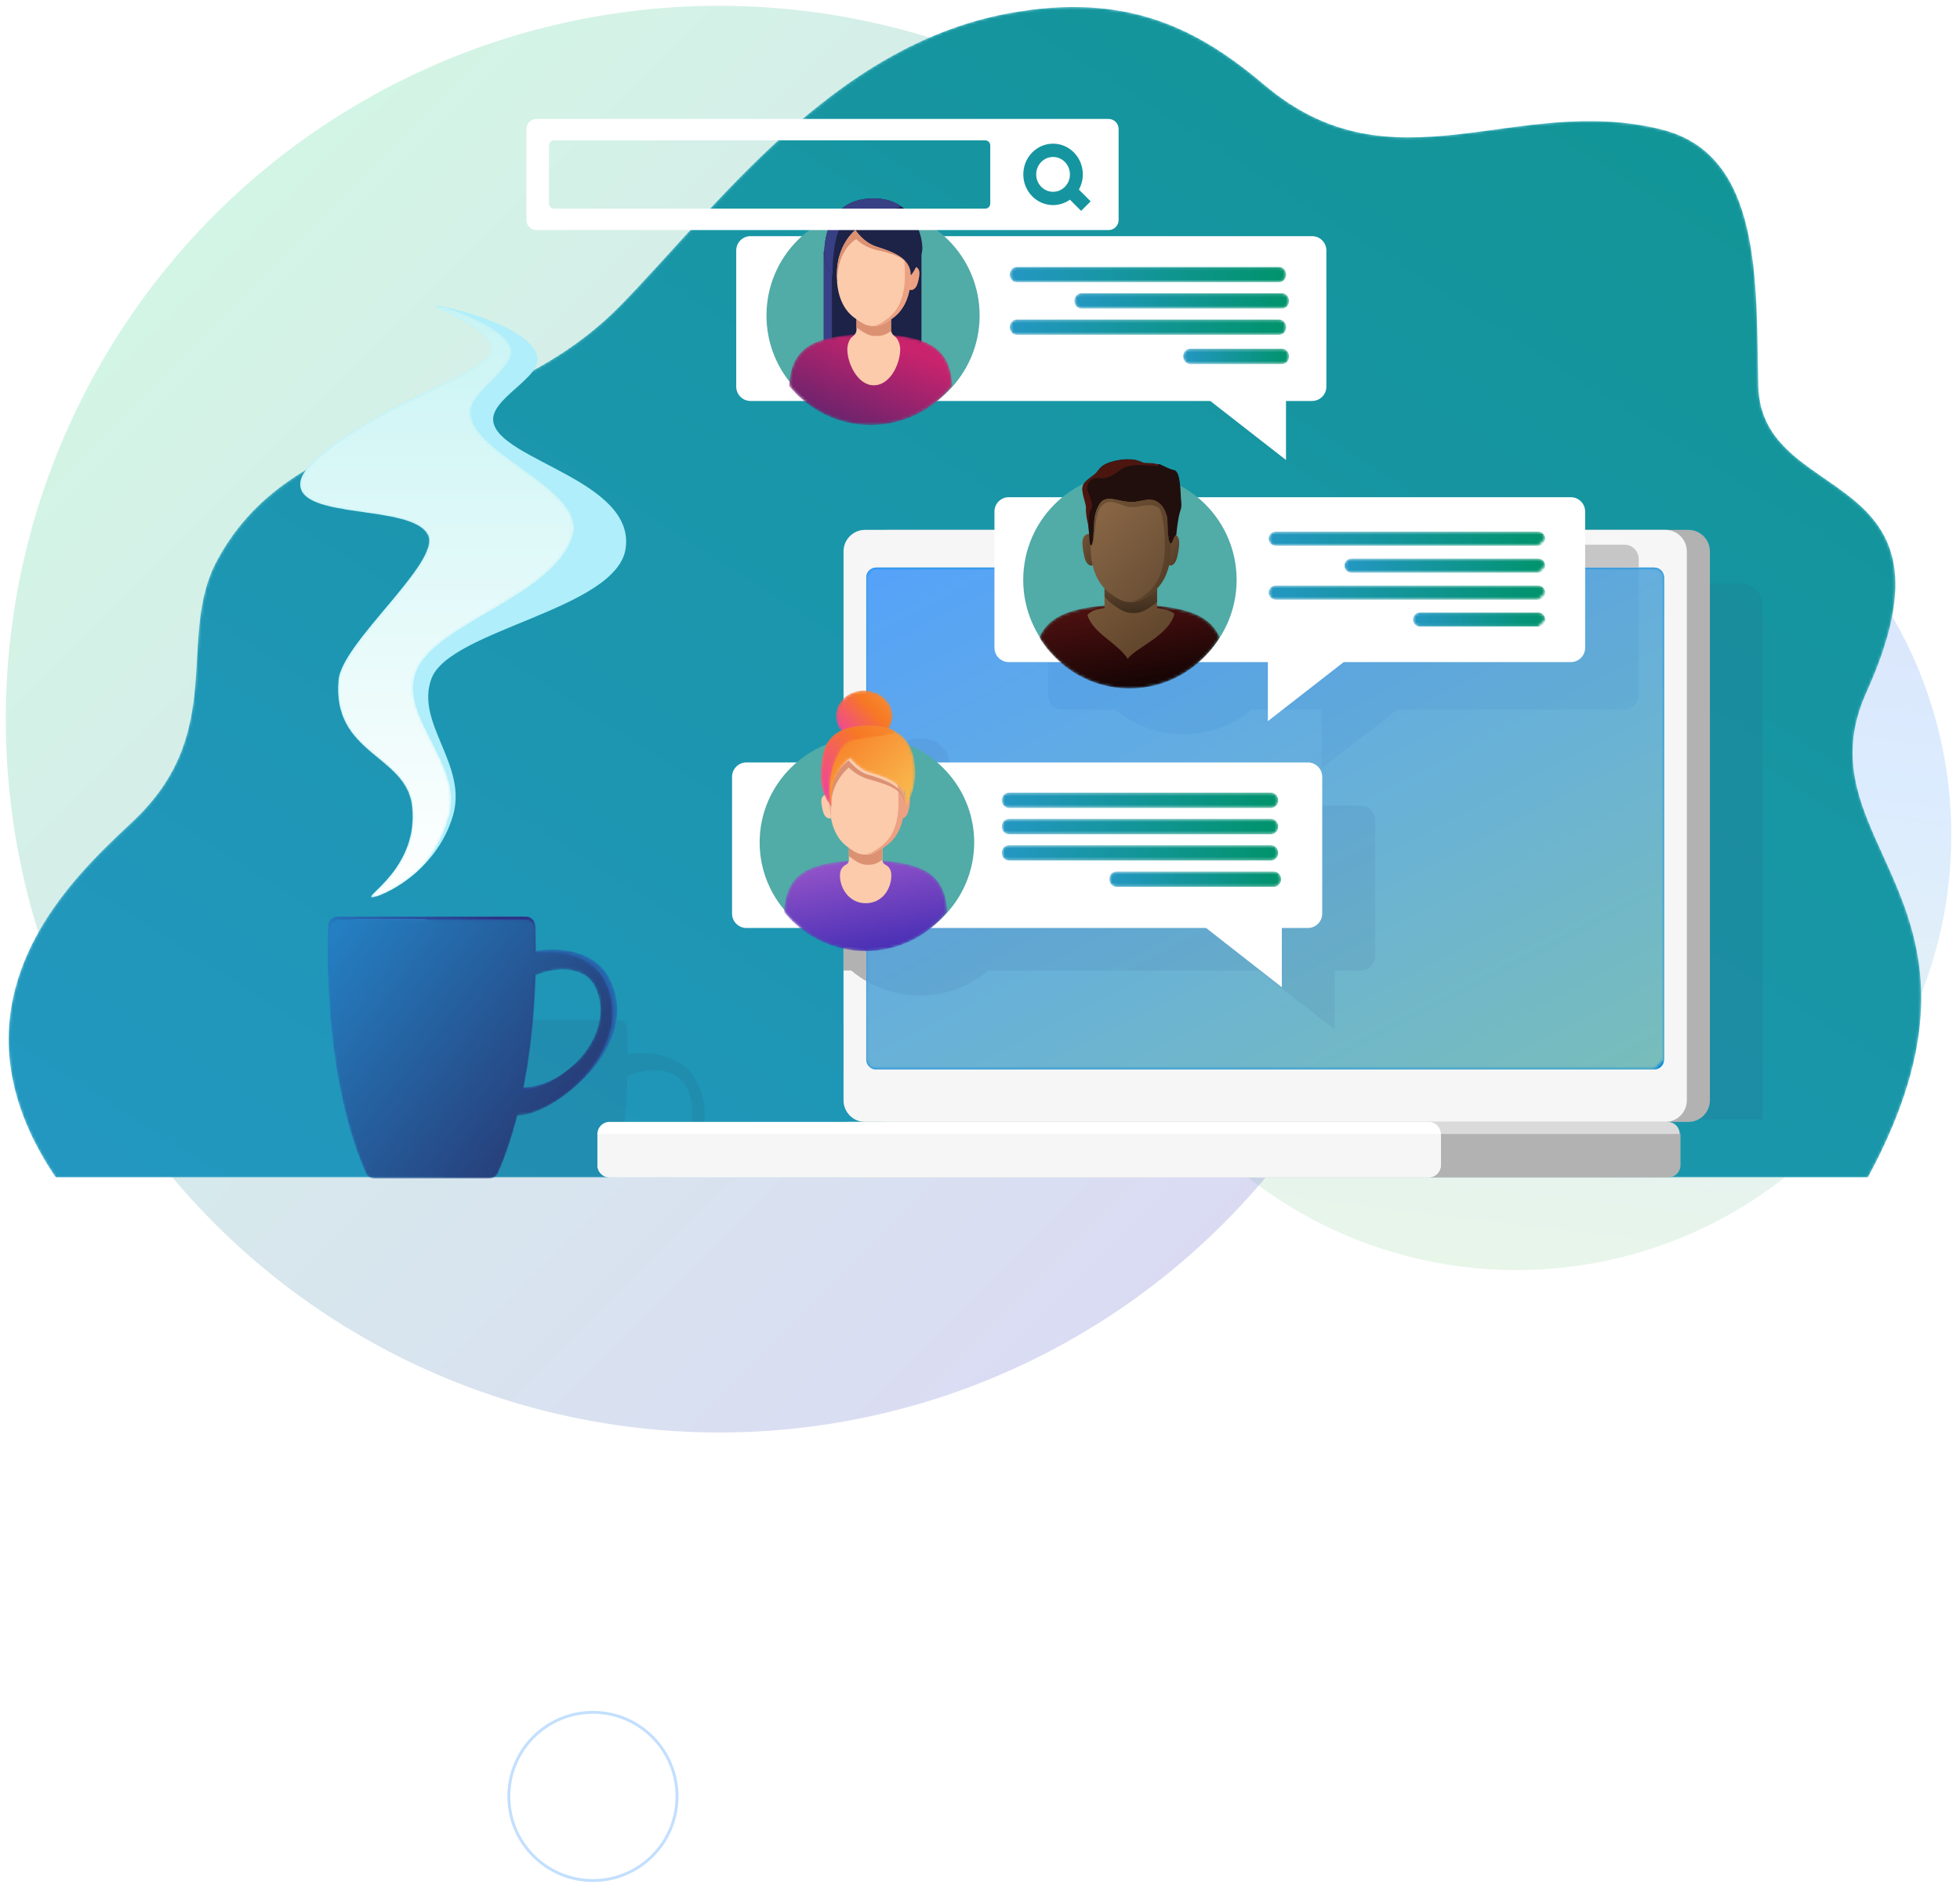
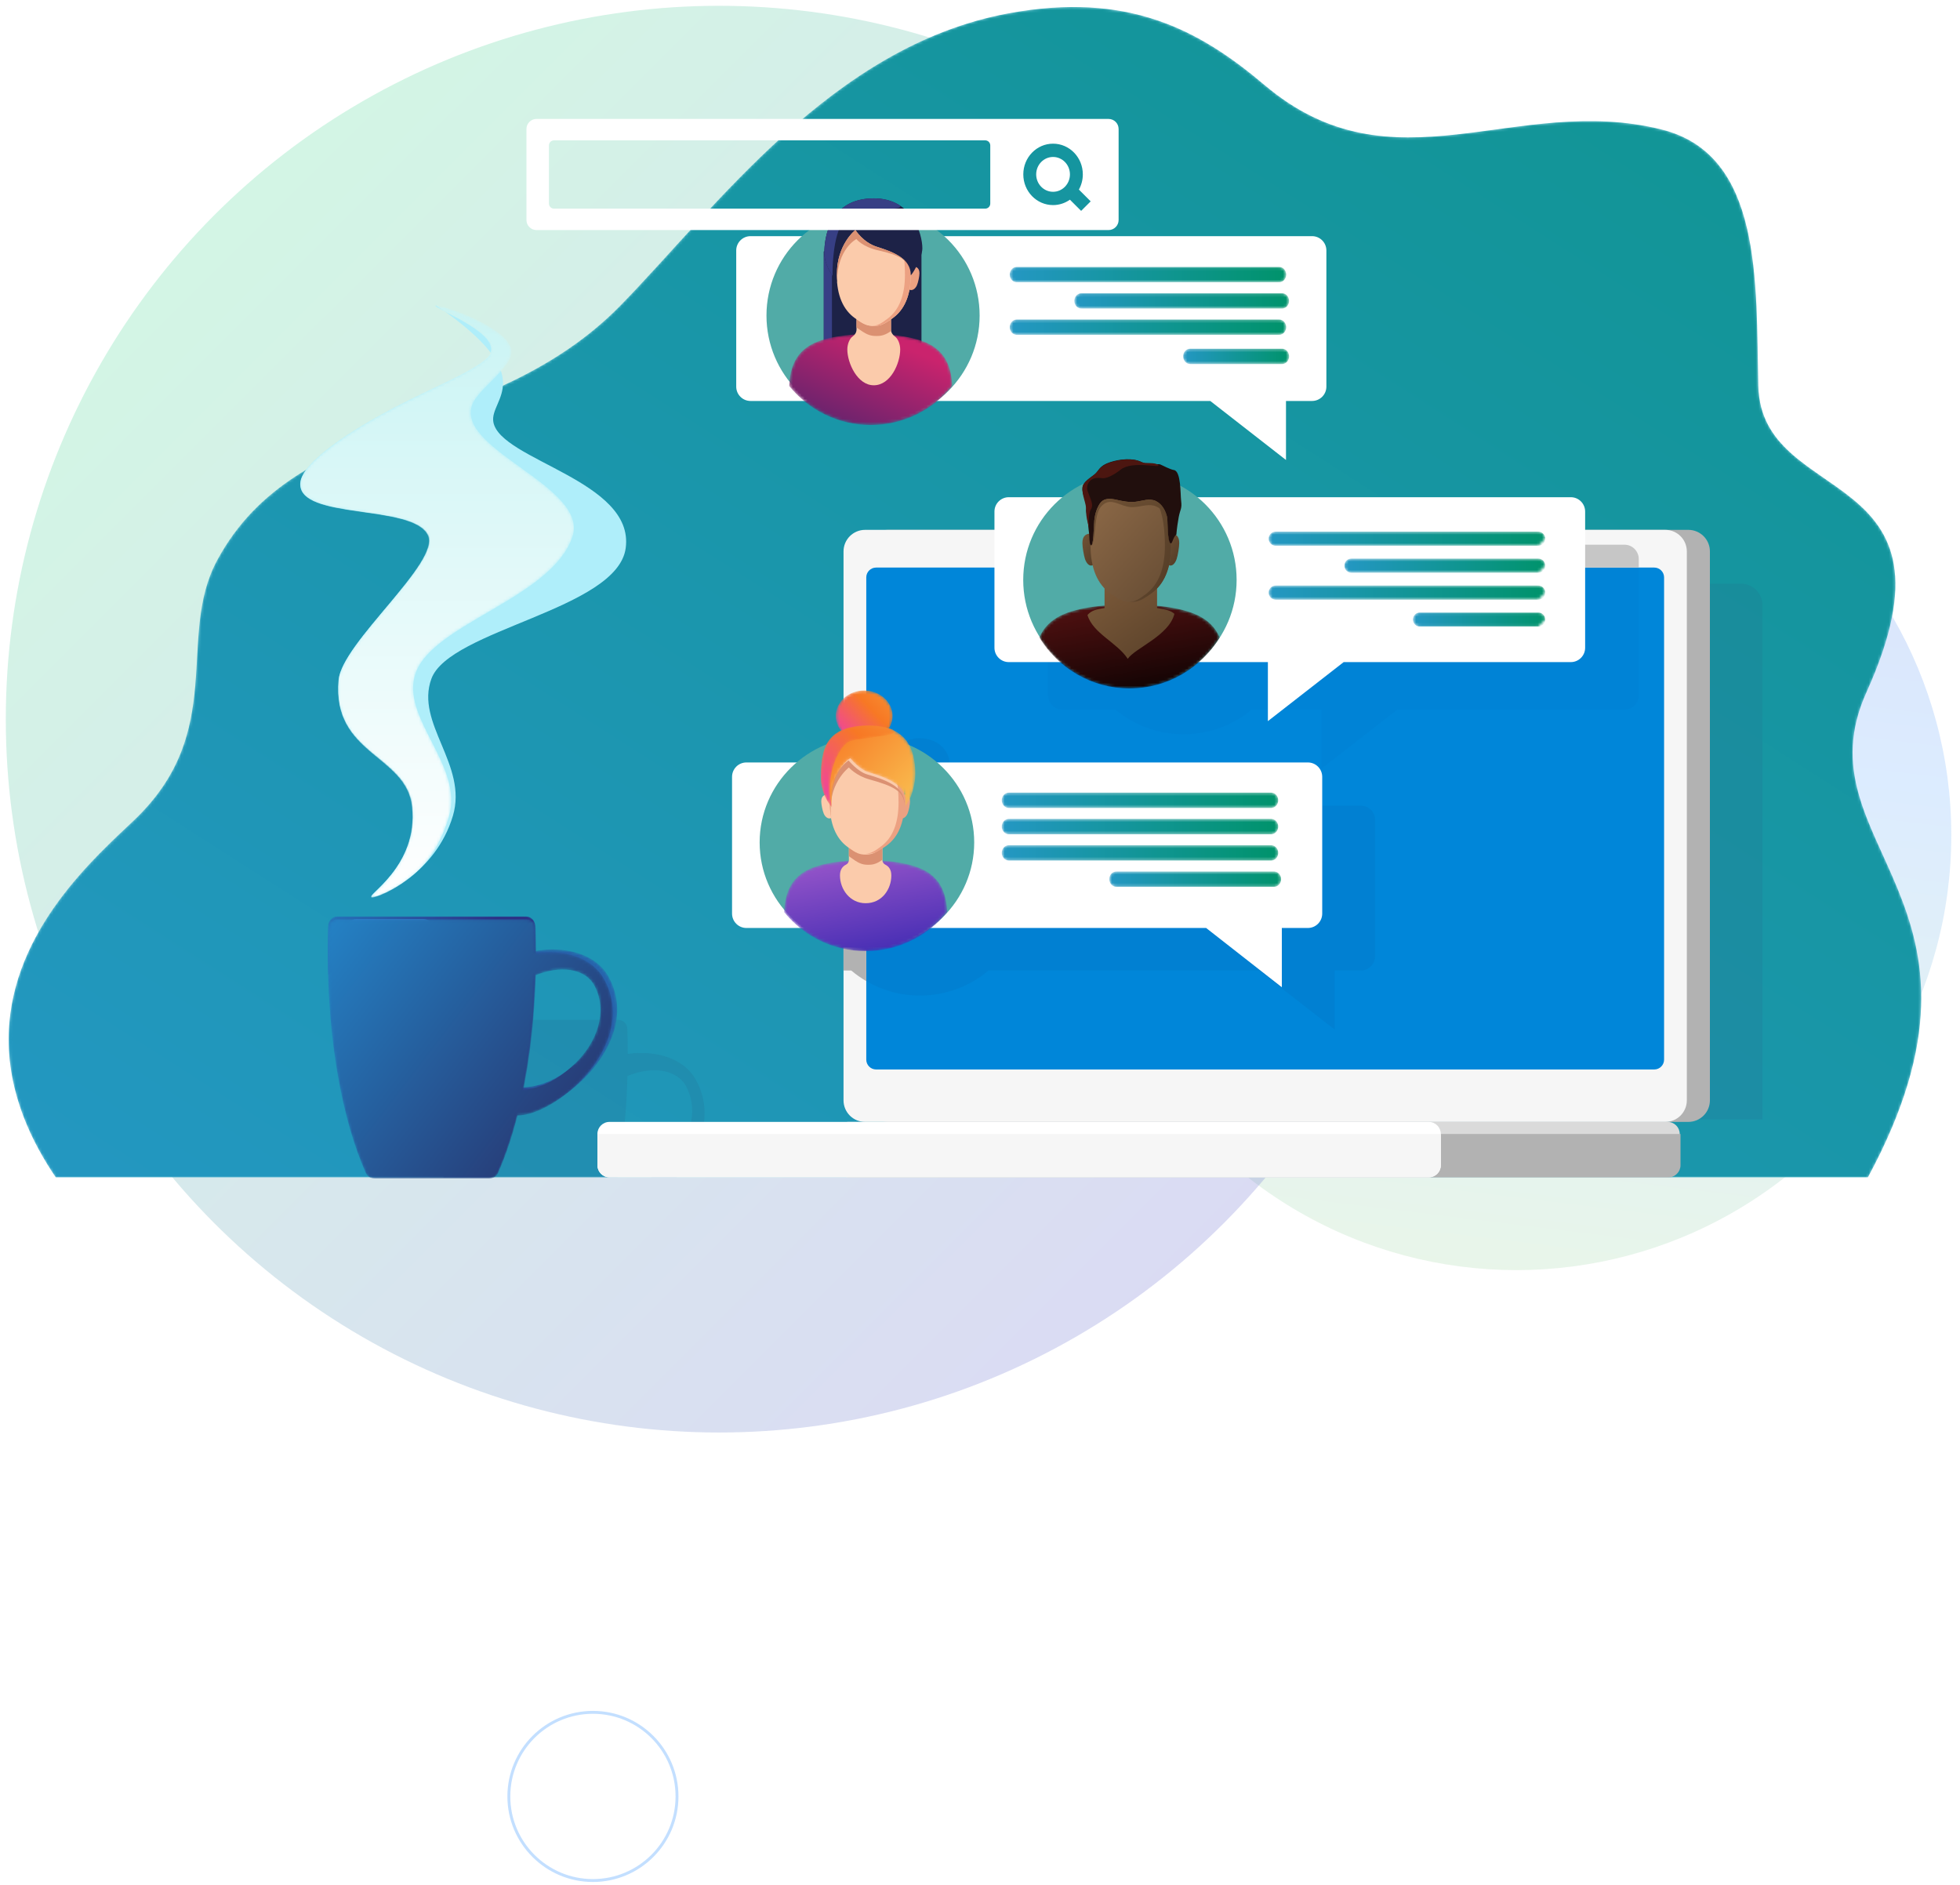
<svg xmlns="http://www.w3.org/2000/svg" xmlns:xlink="http://www.w3.org/1999/xlink" width="676px" height="650px" viewBox="0 0 676 650" version="1.1">
  <title>section3_img_1440_edited</title>
  <desc>Created with Sketch.</desc>
  <defs>
    <linearGradient x1="76.673%" y1="-49.531%" x2="53.52%" y2="139.657%" id="linearGradient-1">
      <stop stop-color="#3023AE" offset="0%" />
      <stop stop-color="#53A0FD" offset="47.525%" />
      <stop stop-color="#B4EC51" offset="100%" />
    </linearGradient>
    <linearGradient x1="128.297%" y1="150.055%" x2="-21.671%" y2="0.039%" id="linearGradient-2">
      <stop stop-color="#8E32FF" offset="0%" />
      <stop stop-color="#52FF8B" offset="100%" />
    </linearGradient>
    <path d="M16.239,404 C8.709,392.924 0.059,376.413 -2.38384119e-08,356.63 L1.04748417e-11,356.221 C0.002,355.589 0.013,354.953 0.032,354.314 C1.149,318.377 30.471,293.08 43.417,280.703 C75.601,249.933 57.558,217.857 71.917,191.205 C99.642,139.744 166.101,149.254 211.002,103.365 C244.018,69.622 283.992,13.848 344.83,2.609 C385.922,-4.982 410.506,8.171 433.131,27.335 C477.525,64.937 519.635,30.076 570.084,42.665 C604.877,51.347 602.622,95.023 603.436,131.056 C604.395,173.491 676.598,157.388 640.722,236.755 C623.202,275.512 659.556,296.018 659.627,342.041 L659.627,342.312 C659.601,358.89 654.866,378.775 641.234,404 L16.239,404 Z" id="path-3" />
    <linearGradient x1="4.64486475e-05%" y1="50%" x2="100%" y2="50%" id="linearGradient-5">
      <stop stop-color="#60C6D8" offset="0%" />
      <stop stop-color="#60C6D8" offset="100%" />
    </linearGradient>
    <path d="M16.239,404 C8.709,392.924 0.059,376.413 -2.38384119e-08,356.63 L1.04748417e-11,356.221 C0.002,355.589 0.013,354.953 0.032,354.314 C1.149,318.377 30.471,293.08 43.417,280.703 C75.601,249.933 57.558,217.857 71.917,191.205 C99.642,139.744 166.101,149.254 211.002,103.365 C244.018,69.622 283.992,13.848 344.83,2.609 C385.922,-4.982 410.506,8.171 433.131,27.335 C477.525,64.937 519.635,30.076 570.084,42.665 C604.877,51.347 602.622,95.023 603.436,131.056 C604.395,173.491 676.598,157.388 640.722,236.755 C623.202,275.512 659.556,296.018 659.627,342.041 L659.627,342.312 C659.601,358.89 654.866,378.775 641.234,404 L16.239,404 Z" id="path-6" />
    <linearGradient x1="6.133%" y1="114.047%" x2="189.267%" y2="-58.996%" id="linearGradient-8">
      <stop stop-color="#2497C3" offset="0%" />
      <stop stop-color="#00936B" offset="100%" />
    </linearGradient>
    <filter x="-30.5%" y="-55.3%" width="161.0%" height="210.5%" filterUnits="objectBoundingBox" id="filter-9">
      <feGaussianBlur stdDeviation="10" in="SourceGraphic" />
    </filter>
    <filter x="-10.0%" y="-16.2%" width="120.1%" height="132.5%" filterUnits="objectBoundingBox" id="filter-10">
      <feGaussianBlur stdDeviation="10" in="SourceGraphic" />
    </filter>
    <filter x="-14.7%" y="-230.8%" width="129.5%" height="561.5%" filterUnits="objectBoundingBox" id="filter-11">
      <feGaussianBlur stdDeviation="10" in="SourceGraphic" />
    </filter>
    <path d="M271.831,173.696 L3.456,173.696 C1.581,173.696 0.061,172.175 0.061,170.297 L0.061,4.011 C0.061,2.133 1.581,0.612 3.456,0.612 L271.831,0.612 C273.707,0.612 275.226,2.133 275.226,4.011 L275.226,170.297" id="path-12" />
    <linearGradient x1="-4.668%" y1="-6.652%" x2="239.94%" y2="290.762%" id="linearGradient-14">
      <stop stop-color="#53A0FD" offset="0%" />
      <stop stop-color="#B4EC51" offset="100%" />
    </linearGradient>
    <filter x="-14.7%" y="-43.3%" width="129.5%" height="186.5%" filterUnits="objectBoundingBox" id="filter-15">
      <feGaussianBlur stdDeviation="10" in="SourceGraphic" />
    </filter>
    <filter x="-17.1%" y="-29.9%" width="134.2%" height="159.7%" filterUnits="objectBoundingBox" id="filter-16">
      <feGaussianBlur stdDeviation="10" in="SourceGraphic" />
    </filter>
    <path d="M17.839,1.423 C13.45,2.123 9.489,3.245 6.654,4.922 C3.555,6.753 1.633,9.126 0.472,11.881 C6.984,22.415 18.478,29.411 31.572,29.411 C44.666,29.411 56.164,22.415 62.673,11.881 C61.512,9.126 59.59,6.753 56.491,4.922 C50.819,1.569 40.642,0.44 31.572,0.44 C27.038,0.44 22.226,0.724 17.839,1.423" id="path-17" />
    <linearGradient x1="73.679%" y1="129.964%" x2="-32.341%" y2="-154.318%" id="linearGradient-19">
      <stop stop-color="#000000" offset="0%" />
      <stop stop-color="#AF2424" offset="100%" />
    </linearGradient>
    <linearGradient x1="-41.557%" y1="-34.478%" x2="289.937%" y2="384.089%" id="linearGradient-20">
      <stop stop-color="#8B6541" offset="0%" />
      <stop stop-color="#000000" offset="100%" />
    </linearGradient>
    <linearGradient x1="-63.137%" y1="-84.463%" x2="289.937%" y2="384.089%" id="linearGradient-21">
      <stop stop-color="#8B6541" offset="0%" />
      <stop stop-color="#000000" offset="100%" />
    </linearGradient>
    <linearGradient x1="-9.792%" y1="-146.826%" x2="62.928%" y2="306.398%" id="linearGradient-22">
      <stop stop-color="#8B6541" offset="0%" />
      <stop stop-color="#000000" offset="100%" />
    </linearGradient>
    <linearGradient x1="-63.137%" y1="-84.463%" x2="289.937%" y2="384.089%" id="linearGradient-23">
      <stop stop-color="#AE8258" offset="0%" />
      <stop stop-color="#000000" offset="100%" />
    </linearGradient>
    <path d="M93.181,5.363 L2.633,5.363 C1.294,5.363 0.209,4.271 0.209,2.925 C0.209,1.578 1.294,0.487 2.633,0.487 L93.181,0.487 C94.52,0.487 95.604,1.578 95.604,2.925" id="path-24" />
    <linearGradient x1="2.62909835e-05%" y1="49.998%" x2="100%" y2="49.998%" id="linearGradient-26">
      <stop stop-color="#2497C3" offset="0%" />
      <stop stop-color="#00936B" offset="100%" />
    </linearGradient>
    <path d="M66.877,5.424 L2.444,5.424 C1.107,5.424 0.021,4.332 0.021,2.986 C0.021,1.639 1.107,0.548 2.444,0.548 L66.877,0.548 C68.216,0.548 69.3,1.639 69.3,2.986" id="path-27" />
    <linearGradient x1="0.001%" y1="50.002%" x2="100%" y2="50.002%" id="linearGradient-29">
      <stop stop-color="#2497C3" offset="0%" />
      <stop stop-color="#00936B" offset="100%" />
    </linearGradient>
    <path d="M93.181,5.486 L2.633,5.486 C1.294,5.486 0.209,4.394 0.209,3.047 C0.209,1.702 1.294,0.61 2.633,0.61 L93.181,0.61 C94.52,0.61 95.604,1.702 95.604,3.047" id="path-30" />
    <linearGradient x1="2.62909835e-05%" y1="50%" x2="100%" y2="50%" id="linearGradient-32">
      <stop stop-color="#2497C3" offset="0%" />
      <stop stop-color="#00936B" offset="100%" />
    </linearGradient>
    <path d="M43.632,4.932 L2.84,4.932 C1.501,4.932 0.417,3.84 0.417,2.494 C0.417,1.147 1.501,0.056 2.84,0.056 L43.632,0.056 C44.971,0.056 46.055,1.147 46.055,2.494" id="path-33" />
    <linearGradient x1="-0%" y1="49.991%" x2="100%" y2="49.991%" id="linearGradient-35">
      <stop stop-color="#2497C3" offset="0%" />
      <stop stop-color="#00936B" offset="100%" />
    </linearGradient>
    <path d="M2.924,0.336 C1.586,0.336 0.502,1.519 0.502,2.977 C0.502,4.436 1.586,5.619 2.924,5.619 L93.435,5.619 C94.773,5.619 95.858,4.436 95.858,2.977 C95.858,1.519 94.773,0.336 93.435,0.336 L2.924,0.336 Z" id="path-36" />
    <linearGradient x1="-4.94398738e-05%" y1="49.998%" x2="100%" y2="49.998%" id="linearGradient-38">
      <stop stop-color="#2497C3" offset="0%" />
      <stop stop-color="#00936B" offset="100%" />
    </linearGradient>
    <path d="M2.924,0.402 C1.586,0.402 0.502,1.585 0.502,3.043 C0.502,4.503 1.586,5.685 2.924,5.685 L93.435,5.685 C94.773,5.685 95.858,4.503 95.858,3.043 C95.858,1.585 94.773,0.402 93.435,0.402 L2.924,0.402 Z" id="path-39" />
    <linearGradient x1="-4.94398738e-05%" y1="50.009%" x2="100%" y2="50.009%" id="linearGradient-41">
      <stop stop-color="#2497C3" offset="0%" />
      <stop stop-color="#00936B" offset="100%" />
    </linearGradient>
    <path d="M2.924,0.469 C1.586,0.469 0.502,1.652 0.502,3.11 L0.502,3.111 C0.502,4.569 1.586,5.751 2.924,5.751 L93.435,5.751 C94.773,5.751 95.858,4.569 95.858,3.111 L95.858,3.11 C95.858,1.652 94.773,0.469 93.435,0.469 L2.924,0.469 Z" id="path-42" />
    <linearGradient x1="-4.94398738e-05%" y1="50%" x2="100%" y2="50%" id="linearGradient-44">
      <stop stop-color="#2497C3" offset="0%" />
      <stop stop-color="#00936B" offset="100%" />
    </linearGradient>
    <path d="M3.012,0.536 C1.672,0.536 0.586,1.718 0.586,3.177 C0.586,4.635 1.672,5.818 3.012,5.818 L57.432,5.818 C58.772,5.818 59.858,4.635 59.858,3.177 C59.858,1.718 58.772,0.536 57.432,0.536 L3.012,0.536 Z" id="path-45" />
    <linearGradient x1="-3.0781626e-05%" y1="49.998%" x2="100%" y2="49.998%" id="linearGradient-47">
      <stop stop-color="#2497C3" offset="0%" />
      <stop stop-color="#00936B" offset="100%" />
    </linearGradient>
    <path d="M16.736,1.513 C12.956,2.175 9.542,3.236 7.103,4.823 C2.223,7.995 0.735,12.89 0.44,18.53 C7.122,26.75 17.238,31.988 28.561,31.988 C39.883,31.988 49.999,26.746 56.685,18.527 C56.389,12.886 54.897,7.995 50.022,4.823 C45.136,1.649 36.371,0.58 28.561,0.58 C24.658,0.58 20.514,0.847 16.736,1.513" id="path-48" />
    <linearGradient x1="50%" y1="136.517%" x2="-13.995%" y2="-58.625%" id="linearGradient-50">
      <stop stop-color="#3023AE" offset="0%" />
      <stop stop-color="#C86DD7" offset="100%" />
    </linearGradient>
    <path d="M0.259,8.908 C0.259,13.761 4.647,17.696 10.059,17.696 C15.471,17.696 19.858,13.761 19.858,8.908 C19.858,4.054 15.471,0.119 10.059,0.119 C4.647,0.119 0.259,4.054 0.259,8.908" id="path-51" />
    <linearGradient x1="241.199%" y1="-70.285%" x2="-16.703%" y2="145.841%" id="linearGradient-53">
      <stop stop-color="#FAD961" offset="0%" />
      <stop stop-color="#F77824" offset="61.094%" />
      <stop stop-color="#EA1CF7" offset="100%" />
    </linearGradient>
    <path d="M0.284,8.906 C0.284,13.632 4.8,17.482 10.465,17.687 C6.866,16.277 4.378,13.253 4.378,9.749 C4.378,4.892 7.901,-0.322 15.518,0.969 C14.13,0.424 12.58,0.119 10.943,0.119 C5.056,0.119 0.284,4.052 0.284,8.906" id="path-54" />
    <path d="M0.139,18.352 C0.139,22.161 1.668,25.677 3.954,28.517 C3.894,27.738 3.861,26.932 3.861,26.096 C3.861,15.385 10.26,11.457 10.26,11.457 C10.26,11.457 13.336,15.321 16.561,16.291 C22.259,18.003 29.261,20.34 29.261,26.096 C29.261,26.841 29.231,27.558 29.183,28.258 C31.475,25.344 32.69,20.343 32.69,16.851 C32.69,8.398 29.77,0.186 16.561,0.186 C1.241,0.186 0.139,8.924 0.139,18.352" id="path-56" />
    <linearGradient x1="144.236%" y1="116.902%" x2="-79.919%" y2="-70.285%" id="linearGradient-58">
      <stop stop-color="#FAD961" offset="0%" />
      <stop stop-color="#F77824" offset="61.094%" />
      <stop stop-color="#EA1CF7" offset="100%" />
    </linearGradient>
    <path d="M0.141,18.352 C0.141,22.161 1.69,25.677 4.006,28.517 C1.229,17.423 6.487,6.816 10.31,5.536 C13.849,4.352 31.256,3.6 23.819,1.172 C21.875,0.538 19.549,0.186 16.776,0.186 C1.257,0.186 0.141,8.924 0.141,18.352" id="path-59" />
    <path d="M47.055,0.377 C44.663,0.647 70.854,10.063 65.696,17.446 C62.414,22.147 46.142,28.567 32.422,35.817 C19.749,42.507 0.962,54.125 0.555,61.693 C-0.134,74.521 39.419,68.672 44.565,79.622 C48.919,88.89 14.889,116.65 13.738,129.576 C11.443,155.367 37.215,155.245 39.102,173.246 C41.295,194.09 22.398,204.401 25.218,204.548 C26.46,204.61 33.165,202.204 39.863,196.441 C40.083,196.257 40.302,196.066 40.516,195.87 C45.417,191.426 49.315,185.111 51.848,176.554 C57.062,158.921 34.755,142.398 40.406,126.95 C46.623,109.966 87.139,101.256 94.391,80.216 C100.366,62.877 54.747,50.406 59.753,34.895 C61.732,28.77 74.971,21.319 73.241,15.102 C71.274,8.043 52.421,1.04 47.719,0.414 C47.555,0.396 47.415,0.383 47.293,0.377 C47.244,0.374 47.2,0.373 47.161,0.373 C47.121,0.373 47.086,0.374 47.055,0.377" id="path-61" />
    <linearGradient x1="50%" y1="-3.82974915e-05%" x2="50%" y2="100%" id="linearGradient-63">
      <stop stop-color="#CAF4F4" offset="0%" />
      <stop stop-color="#FFFFFF" offset="100%" />
    </linearGradient>
    <path d="M13.445,6.912 C-5.229,20.345 -6.263,56.743 22.435,56.743 C36.048,56.743 65.538,32.081 52.722,9.519 C49.331,3.551 41.895,0.419 33.641,0.419 C26.866,0.419 19.54,2.529 13.445,6.912 M20.181,14.025 C28.944,5.343 44.837,3.171 49.53,12.135 C54.206,21.069 50.224,31.595 42.737,38.72 C37.089,44.093 30.642,47.531 24.303,47.914 C24.064,47.928 23.827,47.935 23.595,47.935 C10.536,47.938 8.686,25.415 20.181,14.025" id="path-64" />
    <linearGradient x1="138.569%" y1="3.707%" x2="-10.781%" y2="78.79%" id="linearGradient-66">
      <stop stop-color="#2480C3" offset="0%" />
      <stop stop-color="#2D2D83" offset="100%" />
    </linearGradient>
    <path d="M3.347,0.065 C1.647,0.065 0.264,1.431 0.207,3.148 C0.11,6.089 0.06,9.066 0.06,12.075 C0.06,42.707 5.153,70.066 13.139,88.119 C13.645,89.265 14.769,90 16.011,90 L55.755,90 C56.997,90 58.12,89.265 58.628,88.119 C66.613,70.066 71.707,42.707 71.707,12.075 C71.707,9.066 71.656,6.089 71.559,3.148 C71.503,1.431 70.119,0.065 68.419,0.065 L3.347,0.065 Z" id="path-67" />
    <linearGradient x1="0%" y1="50%" x2="128.904%" y2="50%" id="linearGradient-69">
      <stop stop-color="#2480C3" offset="0%" />
      <stop stop-color="#2D2D83" offset="100%" />
    </linearGradient>
    <path d="M3.347,0.065 C1.647,0.065 0.264,1.431 0.207,3.148 C0.11,6.089 0.06,9.066 0.06,12.075 C0.06,14.817 0.103,17.53 0.182,20.215 C9.016,12.593 19.07,9.273 28.256,12.059 C46.652,17.64 54.6,45.602 46.007,74.513 C44.352,80.082 42.203,85.276 39.682,90 L55.755,90 C56.997,90 58.121,89.265 58.628,88.119 C66.613,70.066 71.707,42.707 71.707,12.075 C71.707,9.066 71.656,6.089 71.559,3.149 C71.503,1.431 70.119,0.065 68.42,0.065 L3.347,0.065 Z" id="path-70" />
    <linearGradient x1="-17.6%" y1="50%" x2="82.4%" y2="50%" id="linearGradient-72">
      <stop stop-color="#2480C3" offset="0%" />
      <stop stop-color="#2D2D83" offset="100%" />
    </linearGradient>
    <path d="M16.051,89.466 C14.807,89.466 13.679,88.735 13.172,87.596 C5.166,69.651 0.06,42.454 0.06,12.004 C0.06,9.012 0.111,6.052 0.208,3.129 C0.264,1.422 1.651,0.064 3.356,0.064 L68.591,0.064 C70.296,0.064 71.683,1.422 71.739,3.129 C71.834,5.98 71.882,8.867 71.885,11.783 C81.743,10.379 91.304,13.463 95.261,20.547 C107.861,43.105 78.869,67.762 65.486,67.762 L65.485,67.762 C63.591,75.185 61.332,81.865 58.775,87.596 C58.267,88.735 57.14,89.466 55.896,89.466 M85.445,49.743 C92.806,42.619 96.72,32.094 92.122,23.163 C88.804,16.716 79.789,16.03 71.783,19.384 C71.392,33.629 69.885,47.024 67.494,58.918" id="path-73" />
    <linearGradient x1="-7.779%" y1="17.714%" x2="109.783%" y2="92.477%" id="linearGradient-75">
      <stop stop-color="#2480C3" offset="0%" />
      <stop stop-color="#28235B" offset="100%" />
    </linearGradient>
    <path d="M2.671,0.052 C1.334,0.052 0.249,1.235 0.249,2.693 C0.249,4.152 1.334,5.335 2.671,5.335 L93.183,5.335 C94.521,5.335 95.606,4.152 95.606,2.693 C95.606,1.235 94.521,0.052 93.183,0.052 L2.671,0.052 Z" id="path-76" />
    <linearGradient x1="0%" y1="49.997%" x2="100%" y2="49.997%" id="linearGradient-78">
      <stop stop-color="#2497C3" offset="0%" />
      <stop stop-color="#00936B" offset="100%" />
    </linearGradient>
    <path d="M2.962,0.118 C1.617,0.118 0.526,1.301 0.526,2.759 C0.526,4.218 1.617,5.401 2.962,5.401 L72.168,5.401 C73.514,5.401 74.603,4.218 74.603,2.759 C74.603,1.301 73.514,0.118 72.168,0.118 L2.962,0.118 Z" id="path-79" />
    <linearGradient x1="0.001%" y1="50.007%" x2="100%" y2="50.007%" id="linearGradient-81">
      <stop stop-color="#2497C3" offset="0%" />
      <stop stop-color="#00936B" offset="100%" />
    </linearGradient>
    <path d="M2.671,0.185 C1.334,0.185 0.249,1.368 0.249,2.827 C0.249,4.285 1.334,5.467 2.671,5.467 L93.183,5.467 C94.521,5.467 95.606,4.285 95.606,2.827 C95.606,1.368 94.521,0.185 93.183,0.185 L2.671,0.185 Z" id="path-82" />
    <linearGradient x1="0%" y1="49.999%" x2="100%" y2="49.999%" id="linearGradient-84">
      <stop stop-color="#2497C3" offset="0%" />
      <stop stop-color="#00936B" offset="100%" />
    </linearGradient>
    <path d="M2.467,0.251 C1.14,0.251 0.064,1.434 0.064,2.893 C0.064,4.352 1.14,5.535 2.467,5.535 L34.206,5.535 C35.533,5.535 36.609,4.352 36.609,2.893 C36.609,1.434 35.533,0.251 34.206,0.251 L2.467,0.251 Z" id="path-85" />
    <linearGradient x1="-0%" y1="49.997%" x2="100%" y2="49.997%" id="linearGradient-87">
      <stop stop-color="#2497C3" offset="0%" />
      <stop stop-color="#00936B" offset="100%" />
    </linearGradient>
    <path d="M16.485,1.087 C12.703,1.75 9.29,2.81 6.851,4.398 C1.971,7.569 0.483,12.468 0.187,18.108 C6.873,26.327 16.989,31.566 28.308,31.566 C39.631,31.566 49.746,26.324 56.433,18.105 C56.138,12.465 54.648,7.569 49.769,4.398 C44.884,1.223 36.119,0.156 28.308,0.156 C24.406,0.156 20.262,0.422 16.485,1.087" id="path-88" />
    <linearGradient x1="71.858%" y1="15.389%" x2="-1.045%" y2="110.533%" id="linearGradient-90">
      <stop stop-color="#CA236D" offset="0%" />
      <stop stop-color="#4B236D" offset="100%" />
    </linearGradient>
    <filter x="-41.5%" y="-217.9%" width="182.9%" height="535.9%" filterUnits="objectBoundingBox" id="filter-91">
      <feOffset dx="20" dy="20" in="SourceAlpha" result="shadowOffsetOuter1" />
      <feGaussianBlur stdDeviation="12" in="shadowOffsetOuter1" result="shadowBlurOuter1" />
      <feColorMatrix values="0 0 0 0 0.111   0 0 0 0 0.279   0 0 0 0 0.479  0 0 0 0.399 0" type="matrix" in="shadowBlurOuter1" result="shadowMatrixOuter1" />
      <feMerge>
        <feMergeNode in="shadowMatrixOuter1" />
        <feMergeNode in="SourceGraphic" />
      </feMerge>
    </filter>
  </defs>
  <g id="Page-1" stroke="none" stroke-width="1" fill="none" fill-rule="evenodd">
    <g id="homepage_hover" transform="translate(-645, -2904)">
      <g id="section3" transform="translate(132, 2904)">
        <g id="section3_img" transform="translate(515, 2)">
          <circle id="Oval" fill="url(#linearGradient-1)" fill-rule="nonzero" opacity="0.205" cx="521" cy="286" r="150" />
          <circle id="Oval" fill="url(#linearGradient-2)" fill-rule="nonzero" opacity="0.269" cx="246" cy="246" r="246" />
          <path d="M202.5,588.5 C186.484,588.5 173.5,601.484 173.5,617.5 C173.5,633.516 186.484,646.5 202.5,646.5 C218.516,646.5 231.5,633.516 231.5,617.5 C231.5,601.484 218.516,588.5 202.5,588.5 Z" id="Rectangle-5-Copy-5" stroke="#95C6FF" opacity="0.569" fill-rule="nonzero" transform="translate(202.5, 617.5) scale(1, -1) translate(-202.5, -617.5) " />
          <g id="Group-198" transform="translate(1, 0)">
            <g id="Group-34">
              <g id="Group-3">
                <mask id="mask-4" fill="white">
                  <use xlink:href="#path-3" />
                </mask>
                <g id="Clip-2" />
                <path d="M641.234,404 C692.867,308.455 616.87,289.518 640.722,236.755 C676.598,157.388 604.395,173.491 603.436,131.056 C602.622,95.023 604.877,51.347 570.084,42.665 C519.635,30.076 477.525,64.937 433.131,27.335 C410.506,8.171 385.922,-4.982 344.83,2.609 C283.992,13.848 244.018,69.622 211.002,103.365 C166.101,149.254 99.642,139.744 71.917,191.205 C57.558,217.857 75.601,249.933 43.417,280.703 C30.471,293.08 1.149,318.377 0.032,354.314 C-0.613,375.124 8.417,392.494 16.239,404 L641.234,404 Z" id="Fill-1" fill="url(#linearGradient-5)" mask="url(#mask-4)" />
              </g>
              <g id="Group-6">
                <mask id="mask-7" fill="white">
                  <use xlink:href="#path-6" />
                </mask>
                <g id="Clip-5" />
                <path d="M641.234,404 C692.867,308.455 616.87,289.518 640.722,236.755 C676.598,157.388 604.395,173.491 603.436,131.056 C602.622,95.023 604.877,51.347 570.084,42.665 C519.635,30.076 477.525,64.937 433.131,27.335 C410.506,8.171 385.922,-4.982 344.83,2.609 C283.992,13.848 244.018,69.622 211.002,103.365 C166.101,149.254 99.642,139.744 71.917,191.205 C57.558,217.857 75.601,249.933 43.417,280.703 C30.471,293.08 1.149,318.377 0.032,354.314 C-0.613,375.124 8.417,392.494 16.239,404 L641.234,404 Z" id="Fill-4" fill="url(#linearGradient-8)" mask="url(#mask-7)" />
              </g>
              <path d="M209.979,404 C211.869,393.288 213.063,381.494 213.403,369.051 C221.416,365.697 230.44,366.383 233.762,372.832 C238.363,381.767 234.445,392.296 227.078,399.423 C225.275,401.167 223.387,402.702 221.448,404 L230.291,404 C238.533,394.834 243.615,382.227 236.902,370.215 C232.942,363.128 223.373,360.043 213.505,361.447 C213.503,358.529 213.455,355.641 213.36,352.789 C213.303,351.082 211.915,349.723 210.209,349.723 L144.916,349.723 C143.21,349.723 141.821,351.082 141.765,352.789 C141.668,355.714 141.617,358.674 141.617,361.668 C141.617,376.832 142.885,391.189 145.145,404 L209.979,404 Z" id="Fill-7" fill="#254870" opacity="0.35" style="mix-blend-mode: multiply;" filter="url(#filter-9)" />
              <path d="M604.877,384 L604.877,206.724 C604.877,202.617 601.552,199.288 597.444,199.288 L313.491,199.288 C309.389,199.288 306.064,202.617 306.064,206.724 L306.064,384 L604.877,384 Z" id="Fill-9" fill="#2A5383" opacity="0.373" style="mix-blend-mode: multiply;" filter="url(#filter-10)" />
              <path d="M579.315,384.888 L303.32,384.888 C299.216,384.888 295.889,381.556 295.889,377.448 L295.889,188.162 C295.889,184.052 299.216,180.722 303.32,180.722 L579.315,180.722 C583.419,180.722 586.745,184.052 586.745,188.162 L586.745,377.448 C586.745,381.556 583.419,384.888 579.315,384.888" id="Fill-11" fill="#B2B2B2" />
              <path d="M571.356,384.888 L295.36,384.888 C291.257,384.888 287.93,381.556 287.93,377.448 L287.93,188.162 C287.93,184.052 291.257,180.722 295.36,180.722 L571.356,180.722 C575.459,180.722 578.786,184.052 578.786,188.162 L578.786,377.448 C578.786,381.556 575.459,384.888 571.356,384.888" id="Fill-13" fill="#F6F6F6" />
              <path d="M572.173,403.999 L289.644,403.999 C287.345,403.999 285.481,402.133 285.481,399.83 L285.481,389.056 C285.481,386.754 287.345,384.888 289.644,384.888 L572.173,384.888 C574.473,384.888 576.337,386.754 576.337,389.056 L576.337,399.83 C576.337,402.133 574.473,403.999 572.173,403.999" id="Fill-15" fill="#DADADA" />
              <path d="M567.546,366.807 L299.17,366.807 C297.295,366.807 295.775,365.286 295.775,363.408 L295.775,197.121 C295.775,195.244 297.295,193.723 299.17,193.723 L567.546,193.723 C569.421,193.723 570.94,195.244 570.94,197.121 L570.94,363.408 C570.94,365.286 569.421,366.807 567.546,366.807" id="Fill-17" fill="#0086D9" />
              <path d="M562.2,193.723 L562.2,190.782 C562.2,188.05 559.988,185.835 557.259,185.835 L428.489,185.835 C426.131,183.902 423.526,182.261 420.733,180.956 C420.689,180.876 420.641,180.8 420.594,180.722 L388.953,180.722 C388.801,180.964 388.679,181.212 388.605,181.47 C386.209,182.685 383.961,184.147 381.902,185.835 L363.416,185.835 C360.687,185.835 358.475,188.05 358.475,190.782 L358.475,193.723 L562.2,193.723 Z" id="Fill-21" fill="#C6C6C6" filter="url(#filter-11)" />
              <path d="M295.776,272.619 C294.146,273.571 292.593,274.64 291.134,275.822 L287.93,275.822 L287.93,332.685 L290.602,332.685 C292.214,334.042 293.945,335.263 295.776,336.331 L295.776,272.619 Z" id="Fill-25" fill="#B2B2B2" />
              <g id="Group-29" transform="translate(295.714, 193.111)">
                <mask id="mask-13" fill="white">
                  <use xlink:href="#path-12" />
                </mask>
                <g id="Clip-28" />
-                 <path d="M271.831,173.696 L3.456,173.696 C1.581,173.696 0.061,172.175 0.061,170.297 L0.061,4.011 C0.061,2.133 1.581,0.612 3.456,0.612 L271.831,0.612 C273.707,0.612 275.226,2.133 275.226,4.011 L275.226,170.297 C275.226,172.175 273.707,173.696 271.831,173.696" id="Fill-27" fill="url(#linearGradient-14)" mask="url(#mask-13)" />
                <path d="M62.761,0.612 L62.761,44.639 C62.761,47.372 64.973,49.587 67.701,49.587 L85.966,49.587 C92.343,54.897 100.539,58.094 109.482,58.094 C118.423,58.094 126.619,54.897 132.995,49.587 L157.065,49.587 L157.065,69.946 L183.204,49.587 L261.545,49.587 C264.274,49.587 266.486,47.372 266.486,44.639 L266.486,0.612 L62.761,0.612 Z" id="Fill-19" fill="#0053B3" opacity="0.25" style="mix-blend-mode: multiply;" filter="url(#filter-15)" mask="url(#mask-13)" />
                <path d="M170.614,82.711 L41.68,82.711 C38.834,80.405 35.637,78.519 32.182,77.138 C31.029,75.343 29.399,73.84 27.144,72.79 C28.155,71.442 28.749,69.846 28.749,68.128 C28.749,63.335 24.183,59.448 18.55,59.448 C12.917,59.448 8.351,63.335 8.351,68.128 C8.351,69.748 8.881,71.258 9.789,72.556 C7.021,73.662 5.238,75.369 4.098,77.469 C2.706,78.066 1.359,78.751 0.061,79.508 L0.061,143.22 C5.494,146.391 11.809,148.21 18.55,148.21 C27.563,148.21 35.815,144.96 42.212,139.574 L135.473,139.574 L161.613,159.933 L161.613,139.574 L170.614,139.574 C173.343,139.574 175.555,137.359 175.555,134.627 L175.555,87.659 C175.555,84.926 173.343,82.711 170.614,82.711" id="Fill-23" fill="#083569" opacity="0.26" style="mix-blend-mode: multiply;" filter="url(#filter-16)" mask="url(#mask-13)" />
              </g>
              <path d="M538.77,169.463 L344.927,169.463 C342.199,169.463 339.986,171.678 339.986,174.411 L339.986,221.379 C339.986,224.111 342.199,226.326 344.927,226.326 L434.291,226.326 L434.291,246.685 L460.429,226.326 L538.77,226.326 C541.499,226.326 543.711,224.111 543.711,221.379 L543.711,174.411 C543.711,171.678 541.499,169.463 538.77,169.463" id="Fill-30" fill="#FFFFFF" />
              <path d="M423.506,197.986 C423.506,218.336 407.03,234.832 386.707,234.832 C366.383,234.832 349.908,218.336 349.908,197.986 C349.908,177.635 366.383,161.139 386.707,161.139 C407.03,161.139 423.506,177.635 423.506,197.986" id="Fill-32" fill="#51ABA7" />
            </g>
            <g id="Group-37" transform="translate(355, 206)">
              <mask id="mask-18" fill="white">
                <use xlink:href="#path-17" />
              </mask>
              <g id="Clip-36" />
              <path d="M6.654,4.922 C3.555,6.753 1.633,9.126 0.472,11.881 C6.984,22.415 18.478,29.411 31.572,29.411 C44.666,29.411 56.164,22.415 62.673,11.881 C61.512,9.126 59.59,6.753 56.491,4.922 C50.819,1.569 40.642,0.44 31.572,0.44 C27.038,0.44 22.226,0.724 17.839,1.423 C13.45,2.123 9.489,3.245 6.654,4.922 Z" id="Fill-35" fill="url(#linearGradient-19)" mask="url(#mask-18)" />
            </g>
            <g id="Group-71" transform="translate(249, 156)">
              <path d="M147.073,42.854 L128.958,42.854 L128.958,51.666 C126.207,52.138 124.483,52.441 123.068,54.094 C124.937,60.434 133.355,63.625 136.952,69.197 C139.475,65.468 151.193,61.215 153.052,53.686 C151.852,52.526 149.824,52.138 147.073,51.666 L147.073,42.854 Z" id="Fill-38" fill="url(#linearGradient-20)" />
              <path d="M126.961,32.072 C126.961,29.335 125.768,26.002 124.295,26.002 C122.823,26.002 121.315,26.53 121.315,29.267 C121.315,30.586 121.781,33.539 122.232,34.834 C122.718,36.228 123.533,37.03 124.295,37.03 C125.768,37.03 126.961,34.81 126.961,32.072" id="Fill-40" fill="url(#linearGradient-21)" />
              <path d="M149.07,32.072 C149.07,29.335 150.263,26.002 151.735,26.002 C153.208,26.002 154.716,26.53 154.716,29.267 C154.716,30.586 154.251,33.539 153.799,34.834 C153.313,36.228 152.499,37.03 151.735,37.03 C150.263,37.03 149.07,34.81 149.07,32.072" id="Fill-42" fill="url(#linearGradient-21)" />
-               <path d="M147.075,44.915 L147.075,49.592 C146.697,49.924 146.303,50.236 145.89,50.528 C144.31,51.646 143.198,52.365 142.163,52.802 C141.125,53.242 140.167,53.403 138.898,53.403 C136.36,53.403 135.061,52.762 131.909,50.528 C130.798,49.739 129.812,48.808 128.958,47.734 L128.958,44.919 C129.585,45.577 130.277,46.172 131.025,46.702 C134.18,48.939 135.479,49.581 138.016,49.581 C139.285,49.581 140.243,49.42 141.282,48.979 C142.317,48.54 143.428,47.821 145.008,46.702 C145.756,46.172 146.447,45.577 147.075,44.915" id="Fill-44" fill="url(#linearGradient-22)" />
              <path d="M138.016,9.166 C127.112,9.166 124.138,18.619 124.138,30.281 C124.138,38.016 126.54,43.525 131.024,46.704 C134.179,48.941 135.478,49.58 138.016,49.58 L138.016,49.579 L138.016,49.58 C140.552,49.58 141.852,48.941 145.006,46.704 C149.49,43.525 151.894,38.016 151.894,30.281 C151.894,18.619 148.918,9.166 138.016,9.166" id="Fill-46" fill="url(#linearGradient-23)" />
              <path d="M138.016,9.166 C137.827,9.166 137.647,9.175 137.464,9.181 C147.111,9.499 149.77,18.821 149.77,30.281 C149.77,38.016 147.55,43.525 143.41,46.704 C140.716,48.771 139.486,49.473 137.464,49.567 C137.642,49.574 137.825,49.58 138.016,49.58 C140.552,49.58 141.852,48.941 145.007,46.704 C149.49,43.525 151.894,38.016 151.894,30.281 C151.894,18.619 148.918,9.166 138.016,9.166" id="Fill-48" fill="url(#linearGradient-21)" />
              <path d="M152.855,4.084 C151.714,3.929 149.019,2.549 148.151,2.144 C147.442,1.813 144.415,2.694 141.792,1.374 C138.611,-0.225 134.049,0.34 130.894,1.37 C127.018,2.636 127.084,4.284 125.603,5.517 C124.118,6.754 121.577,8.174 121.364,10.016 C121.043,12.801 122.767,13.92 122.666,16.552 C122.586,18.671 122.414,17.689 122.927,19.838 C123.199,20.978 123.426,24.892 123.635,26.061 C123.755,26.733 123.65,29.384 124.138,29.931 C125.189,31.107 125.194,23.574 125.437,21.327 C125.642,19.437 126.231,17.322 127.312,15.711 C128.702,13.64 130.931,13.884 133.115,14.362 C135.332,14.848 137.406,15.298 139.71,15.026 C142.012,14.754 144.456,13.715 146.7,14.801 C148.809,15.82 150.036,18.125 150.536,20.326 C150.787,21.424 150.573,28.88 151.737,29.373 C152.351,29.633 152.566,27.175 153.728,26.343 C153.856,24.43 154.305,21.559 154.528,20.374 C155.075,17.464 155.724,17.562 155.365,14.638 C155.096,12.447 155.367,4.427 152.855,4.084 Z" id="Fill-50" fill="#210F0D" />
              <path d="M124.057,29.825 C124.077,29.873 124.105,29.914 124.139,29.945 C124.167,29.972 124.194,29.996 124.221,30.01 C124.194,29.989 124.167,29.962 124.139,29.931 C124.112,29.901 124.085,29.863 124.057,29.825 M151.737,29.373 C150.575,28.879 150.786,21.424 150.537,20.327 C150.037,18.127 148.81,15.82 146.701,14.802 C144.456,13.716 142.013,14.754 139.71,15.025 C137.406,15.3 135.332,14.847 133.114,14.364 C130.929,13.884 128.701,13.64 127.311,15.711 C126.231,17.322 125.642,19.436 125.437,21.328 C125.213,23.412 125.189,30.055 124.347,30.055 C125.243,30.154 125.607,24.694 125.836,22.85 C126.04,21.188 126.433,18.412 127.526,17.003 C129.611,14.305 131.845,15.027 133.941,15.781 C136.261,16.613 137.406,17.057 139.71,16.818 C142.013,16.581 144.456,15.666 146.701,16.622 C148.81,17.52 150.166,19.309 150.459,21.757 C150.575,22.751 150.575,29.02 151.737,29.455 C151.801,29.479 151.846,29.452 151.873,29.386 C151.828,29.397 151.784,29.393 151.737,29.373" id="Fill-52" fill="url(#linearGradient-21)" />
              <path d="M147.463,2.365 C146.338,1.285 143.008,1.987 141.792,1.375 C138.611,-0.225 134.157,0.438 131.002,1.468 C127.126,2.734 127.084,4.284 125.603,5.518 C124.117,6.753 121.577,8.174 121.365,10.016 C121.042,12.801 122.736,15.535 122.636,18.167 C122.554,20.286 123.016,21.589 123.53,23.738 C123.802,24.879 122.949,19.433 124.383,17.433 C125.142,15.9 124.249,14.459 123.08,11.225 C122.627,9.968 123.137,6.141 128.021,6.883 C130.264,7.225 133.745,4.564 134.496,3.966 C138.584,0.71 148.765,3.615 147.463,2.365 Z" id="Fill-54" fill="#4C1610" />
              <g id="Group-68" transform="translate(185.349, 24.846)">
                <g id="Group-58">
                  <mask id="mask-25" fill="white">
                    <use xlink:href="#path-24" />
                  </mask>
                  <g id="Clip-57" />
                  <path d="M93.181,5.363 L2.633,5.363 C1.294,5.363 0.209,4.271 0.209,2.925 C0.209,1.578 1.294,0.487 2.633,0.487 L93.181,0.487 C94.52,0.487 95.604,1.578 95.604,2.925 C95.604,4.271 94.52,5.363 93.181,5.363" id="Fill-56" fill="url(#linearGradient-26)" mask="url(#mask-25)" />
                </g>
                <g id="Group-61" transform="translate(26.304, 9.231)">
                  <mask id="mask-28" fill="white">
                    <use xlink:href="#path-27" />
                  </mask>
                  <g id="Clip-60" />
                  <path d="M66.877,5.424 L2.444,5.424 C1.107,5.424 0.021,4.332 0.021,2.986 C0.021,1.639 1.107,0.548 2.444,0.548 L66.877,0.548 C68.216,0.548 69.3,1.639 69.3,2.986 C69.3,4.332 68.216,5.424 66.877,5.424" id="Fill-59" fill="url(#linearGradient-29)" mask="url(#mask-28)" />
                </g>
                <g id="Group-64" transform="translate(0, 18.462)">
                  <mask id="mask-31" fill="white">
                    <use xlink:href="#path-30" />
                  </mask>
                  <g id="Clip-63" />
                  <path d="M93.181,5.486 L2.633,5.486 C1.294,5.486 0.209,4.394 0.209,3.047 C0.209,1.702 1.294,0.61 2.633,0.61 L93.181,0.61 C94.52,0.61 95.604,1.702 95.604,3.047 C95.604,4.394 94.52,5.486 93.181,5.486" id="Fill-62" fill="url(#linearGradient-32)" mask="url(#mask-31)" />
                </g>
                <g id="Group-67" transform="translate(49.549, 28.308)">
                  <mask id="mask-34" fill="white">
                    <use xlink:href="#path-33" />
                  </mask>
                  <g id="Clip-66" />
                  <path d="M43.632,4.932 L2.84,4.932 C1.501,4.932 0.417,3.84 0.417,2.494 C0.417,1.147 1.501,0.056 2.84,0.056 L43.632,0.056 C44.971,0.056 46.055,1.147 46.055,2.494 C46.055,3.84 44.971,4.932 43.632,4.932" id="Fill-65" fill="url(#linearGradient-35)" mask="url(#mask-34)" />
                </g>
              </g>
              <path d="M5.42,104.932 C2.693,104.932 0.483,107.155 0.483,109.898 L0.483,157.045 C0.483,159.788 2.693,162.011 5.42,162.011 L163.985,162.011 L190.101,182.448 L190.101,162.011 L199.094,162.011 C201.821,162.011 204.031,159.788 204.031,157.045 L204.031,109.898 C204.031,107.155 201.821,104.932 199.094,104.932 L5.42,104.932 Z" id="Fill-69" fill="#FFFFFF" />
            </g>
            <g id="Group-74" transform="translate(342, 271)">
              <mask id="mask-37" fill="white">
                <use xlink:href="#path-36" />
              </mask>
              <g id="Clip-73" />
              <path d="M2.924,0.336 C1.586,0.336 0.502,1.519 0.502,2.977 C0.502,4.436 1.586,5.619 2.924,5.619 L93.435,5.619 C94.773,5.619 95.858,4.436 95.858,2.977 C95.858,1.519 94.773,0.336 93.435,0.336 L2.924,0.336 Z" id="Fill-72" fill="url(#linearGradient-38)" mask="url(#mask-37)" />
            </g>
            <g id="Group-77" transform="translate(342, 280)">
              <mask id="mask-40" fill="white">
                <use xlink:href="#path-39" />
              </mask>
              <g id="Clip-76" />
              <path d="M2.924,0.402 C1.586,0.402 0.502,1.585 0.502,3.043 C0.502,4.503 1.586,5.685 2.924,5.685 L93.435,5.685 C94.773,5.685 95.858,4.503 95.858,3.043 C95.858,1.585 94.773,0.402 93.435,0.402 L2.924,0.402 Z" id="Fill-75" fill="url(#linearGradient-41)" mask="url(#mask-40)" />
            </g>
            <g id="Group-80" transform="translate(342, 289)">
              <mask id="mask-43" fill="white">
                <use xlink:href="#path-42" />
              </mask>
              <g id="Clip-79" />
              <path d="M2.924,0.469 C1.586,0.469 0.502,1.652 0.502,3.11 L0.502,3.111 C0.502,4.569 1.586,5.751 2.924,5.751 L93.435,5.751 C94.773,5.751 95.858,4.569 95.858,3.111 L95.858,3.11 C95.858,1.652 94.773,0.469 93.435,0.469 L2.924,0.469 Z" id="Fill-78" fill="url(#linearGradient-44)" mask="url(#mask-43)" />
            </g>
            <g id="Group-83" transform="translate(379, 298)">
              <mask id="mask-46" fill="white">
                <use xlink:href="#path-45" />
              </mask>
              <g id="Clip-82" />
              <path d="M3.012,0.536 C1.672,0.536 0.586,1.718 0.586,3.177 C0.586,4.635 1.672,5.818 3.012,5.818 L57.432,5.818 C58.772,5.818 59.858,4.635 59.858,3.177 C59.858,1.718 58.772,0.536 57.432,0.536 L3.012,0.536 Z" id="Fill-81" fill="url(#linearGradient-47)" mask="url(#mask-46)" />
            </g>
            <path d="M333,288.5 C333,308.659 316.434,325 296,325 C275.565,325 259,308.659 259,288.5 C259,268.342 275.565,252 296,252 C316.434,252 333,268.342 333,288.5" id="Fill-84" fill="#51ABA7" />
            <g id="Group-88" transform="translate(267, 294)">
              <mask id="mask-49" fill="white">
                <use xlink:href="#path-48" />
              </mask>
              <g id="Clip-87" />
              <path d="M16.736,1.513 C12.956,2.175 9.542,3.236 7.103,4.823 C2.223,7.995 0.735,12.89 0.44,18.53 C7.122,26.75 17.238,31.988 28.561,31.988 C39.883,31.988 49.999,26.746 56.685,18.527 C56.389,12.886 54.897,7.995 50.022,4.823 C45.136,1.649 36.371,0.58 28.561,0.58 C24.658,0.58 20.514,0.847 16.736,1.513" id="Fill-86" fill="url(#linearGradient-50)" mask="url(#mask-49)" />
            </g>
            <g id="Group-99" transform="translate(280, 255)">
              <path d="M25.578,21.478 C25.578,19.404 26.696,16.88 28.076,16.88 C29.456,16.88 30.87,17.279 30.87,19.354 C30.87,20.352 30.434,22.589 30.011,23.57 C29.555,24.626 28.792,25.234 28.076,25.234 C26.696,25.234 25.578,23.552 25.578,21.478" id="Fill-89" fill="#ECA182" />
              <path d="M15.559,0.533 L15.559,0.533 L15.559,0.533 C5.826,0.533 3.17,9.229 3.17,19.957 C3.17,27.072 5.316,32.14 9.318,35.064 C12.135,37.121 13.295,37.71 15.559,37.71 L15.559,37.709 L15.559,37.71 C17.825,37.71 18.984,37.121 21.801,35.064 C25.804,32.14 27.949,27.072 27.949,19.957 C27.949,9.229 25.293,0.533 15.559,0.533" id="Fill-91" fill="#FBCBAB" />
              <path d="M5.541,21.478 C5.541,19.404 4.423,16.88 3.043,16.88 C1.663,16.88 0.249,17.279 0.249,19.354 C0.249,20.352 0.685,22.589 1.109,23.57 C1.564,24.626 2.327,25.234 3.043,25.234 C4.423,25.234 5.541,23.552 5.541,21.478" id="Fill-93" fill="#FBCBAB" />
              <path d="M21.34,39.574 L21.34,34.583 L9.779,34.583 L9.779,39.574 C9.779,40.236 9.421,40.848 8.846,41.136 C7.548,41.788 6.703,42.914 6.703,44.905 C6.703,49.597 10.071,54.473 15.559,54.473 C21.246,54.473 24.416,49.597 24.416,44.905 C24.416,42.914 23.571,41.788 22.273,41.136 C21.699,40.848 21.34,40.236 21.34,39.574" id="Fill-95" fill="#FBCBAB" />
              <path d="M21.338,35.398 L21.338,39.529 C19.427,40.819 18.311,41.22 16.445,41.22 C14.182,41.22 13.022,40.628 10.204,38.574 C10.059,38.466 9.917,38.359 9.778,38.249 L9.778,35.398 C12.27,37.183 13.425,37.711 15.558,37.711 C17.696,37.711 18.85,37.183 21.338,35.398" id="Fill-97" fill="#DB9172" />
            </g>
            <g id="Group-102" transform="translate(285, 236)">
              <mask id="mask-52" fill="white">
                <use xlink:href="#path-51" />
              </mask>
              <g id="Clip-101" />
              <path d="M0.259,8.908 C0.259,13.761 4.647,17.696 10.059,17.696 C15.471,17.696 19.858,13.761 19.858,8.908 C19.858,4.054 15.471,0.119 10.059,0.119 C4.647,0.119 0.259,4.054 0.259,8.908" id="Fill-100" fill="url(#linearGradient-53)" mask="url(#mask-52)" />
            </g>
            <path d="M308,276 C308.043,275.673 308.076,275.339 308.097,275 C308.097,275.319 308.065,275.649 308,276" id="Fill-103" fill="#29235C" />
            <g id="Group-107" transform="translate(285, 236)">
              <mask id="mask-55" fill="white">
                <use xlink:href="#path-54" />
              </mask>
              <g id="Clip-106" />
              <path d="M0.284,8.906 C0.284,13.632 4.8,17.482 10.465,17.687 C6.866,16.277 4.378,13.253 4.378,9.749 C4.378,4.892 7.901,-0.322 15.518,0.969 C14.13,0.424 12.58,0.119 10.943,0.119 C5.056,0.119 0.284,4.052 0.284,8.906" id="Fill-105" mask="url(#mask-55)" />
            </g>
            <g id="Group-112" transform="translate(283, 255)">
              <path d="M13.062,0.528 C12.882,0.528 12.711,0.538 12.536,0.543 C21.448,0.842 23.905,9.343 23.905,19.793 C23.905,26.85 21.852,31.876 18.022,34.776 C15.537,36.658 14.398,37.299 12.536,37.388 C12.706,37.395 12.879,37.4 13.062,37.4 C15.414,37.4 16.618,36.817 19.543,34.776 C23.699,31.876 25.927,26.85 25.927,19.793 C25.927,9.153 23.169,0.528 13.062,0.528" id="Fill-108" fill="#ECA182" />
              <path d="M25.925,19.791 C25.925,19.993 25.922,20.192 25.918,20.388 C25.918,20.5 25.915,20.61 25.908,20.72 C25.882,15.943 22.384,14.134 13.794,11.758 C9.298,10.514 6.777,7.671 6.777,7.671 C6.777,7.671 -1.005,13.497 0.732,25.299 C0.729,25.296 0.725,25.293 0.725,25.29 C0.518,24.316 0.374,23.281 0.29,22.191 C0.29,22.194 0.29,22.194 0.293,22.197 C0.263,21.833 0.24,21.465 0.223,21.091 C0.206,20.666 0.196,20.232 0.196,19.791 C0.196,19.625 0.196,19.46 0.199,19.294 C0.397,9.03 6.677,5.251 6.677,5.251 C6.677,5.251 9.793,9.089 13.061,10.054 C18.835,11.754 25.925,14.074 25.925,19.791" id="Fill-110" fill="#DB9172" />
            </g>
            <g id="Group-115" transform="translate(280, 248)">
              <mask id="mask-57" fill="white">
                <use xlink:href="#path-56" />
              </mask>
              <g id="Clip-114" />
              <path d="M3.954,28.517 C3.894,27.738 3.861,26.932 3.861,26.096 C3.861,15.385 10.26,11.457 10.26,11.457 C10.26,11.457 13.336,15.321 16.561,16.291 C22.259,18.003 29.261,20.34 29.261,26.096 C29.261,26.841 29.231,27.558 29.183,28.258 C31.475,25.344 32.69,20.343 32.69,16.851 C32.69,8.398 29.77,0.186 16.561,0.186 C1.241,0.186 0.139,8.924 0.139,18.352 C0.139,22.161 1.668,25.677 3.954,28.517 Z" id="Fill-113" fill="url(#linearGradient-58)" mask="url(#mask-57)" />
            </g>
            <g id="Group-118" transform="translate(280, 248)">
              <mask id="mask-60" fill="white">
                <use xlink:href="#path-59" />
              </mask>
              <g id="Clip-117" />
              <path d="M0.141,18.352 C0.141,22.161 1.69,25.677 4.006,28.517 C1.229,17.423 6.487,6.816 10.31,5.536 C13.849,4.352 31.256,3.6 23.819,1.172 C21.875,0.538 19.549,0.186 16.776,0.186 C1.257,0.186 0.141,8.924 0.141,18.352" id="Fill-116" fill="url(#linearGradient-53)" mask="url(#mask-60)" />
            </g>
            <g id="Group-127" transform="translate(100, 103)">
              <path d="M185.709,286.057 L185.709,296.83 C185.709,299.133 187.573,300.999 189.873,300.999 L472.438,300.999 C474.738,300.999 476.602,299.133 476.602,296.83 L476.602,286.057 L185.709,286.057 Z" id="Fill-119" fill="#B2B2B2" />
              <path d="M389.774,300.999 L107.209,300.999 C104.909,300.999 103.045,299.133 103.045,296.83 L103.045,286.057 C103.045,283.755 104.909,281.888 107.209,281.888 L389.774,281.888 C392.074,281.888 393.938,283.755 393.938,286.057 L393.938,296.83 C393.938,299.133 392.074,300.999 389.774,300.999" id="Fill-121" fill="#FFFFFF" />
              <path d="M103.045,296.83 C103.045,299.133 104.909,300.999 107.209,300.999 L389.774,300.999 C392.074,300.999 393.938,299.133 393.938,296.83 L393.938,286.057 L103.045,286.057 L103.045,296.83 Z" id="Fill-123" fill="#F6F6F6" />
-               <path d="M45.796,129.05 C40.112,144.476 58.449,158.719 53.205,176.337 C47.131,196.741 27.571,204.412 25.354,204.3 C22.52,204.158 41.519,193.855 39.319,173.037 C37.419,155.061 11.504,155.177 13.815,129.421 C14.973,116.512 49.187,88.784 44.811,79.527 C39.638,68.588 -0.132,74.431 0.56,61.622 C0.968,54.058 19.86,42.458 32.6,35.772 C46.393,28.532 62.759,22.122 66.061,17.425 C71.375,9.865 43.558,0.175 47.554,0.376 C51.406,0.569 79.903,7.559 82.303,17.872 C84.042,25.351 65.685,32.437 67.161,40.562 C69.55,53.71 115.95,60.737 112.806,84.013 C109.941,105.224 52.047,112.083 45.796,129.05" id="Fill-125" fill="#AFEEFA" />
+               <path d="M45.796,129.05 C40.112,144.476 58.449,158.719 53.205,176.337 C47.131,196.741 27.571,204.412 25.354,204.3 C22.52,204.158 41.519,193.855 39.319,173.037 C37.419,155.061 11.504,155.177 13.815,129.421 C14.973,116.512 49.187,88.784 44.811,79.527 C39.638,68.588 -0.132,74.431 0.56,61.622 C0.968,54.058 19.86,42.458 32.6,35.772 C46.393,28.532 62.759,22.122 66.061,17.425 C71.375,9.865 43.558,0.175 47.554,0.376 C84.042,25.351 65.685,32.437 67.161,40.562 C69.55,53.71 115.95,60.737 112.806,84.013 C109.941,105.224 52.047,112.083 45.796,129.05" id="Fill-125" fill="#AFEEFA" />
            </g>
            <g id="Group-130" transform="translate(100, 103)">
              <mask id="mask-62" fill="white">
                <use xlink:href="#path-61" />
              </mask>
              <g id="Clip-129" />
              <path d="M47.055,0.377 C44.663,0.647 70.854,10.063 65.696,17.446 C62.414,22.147 46.142,28.567 32.422,35.817 C19.749,42.507 0.962,54.125 0.555,61.693 C-0.134,74.521 39.419,68.672 44.565,79.622 C48.919,88.89 14.889,116.65 13.738,129.576 C11.443,155.367 37.215,155.245 39.102,173.246 C41.295,194.09 22.398,204.401 25.218,204.548 C26.46,204.61 33.165,202.204 39.863,196.441 C40.083,196.257 40.302,196.066 40.516,195.87 C45.417,191.426 49.315,185.111 51.848,176.554 C57.062,158.921 34.755,142.398 40.406,126.95 C46.623,109.966 87.139,101.256 94.391,80.216 C100.366,62.877 54.747,50.406 59.753,34.895 C61.732,28.77 74.971,21.319 73.241,15.102 C71.274,8.043 52.421,1.04 47.719,0.414 C47.555,0.396 47.415,0.383 47.293,0.377 C47.244,0.374 47.2,0.373 47.161,0.373 C47.121,0.373 47.086,0.374 47.055,0.377" id="Fill-128" fill="url(#linearGradient-63)" mask="url(#mask-62)" />
            </g>
            <g id="Group-133" transform="translate(154, 325)">
              <mask id="mask-65" fill="white">
                <use xlink:href="#path-64" />
              </mask>
              <g id="Clip-132" />
              <path d="M13.445,6.912 C-5.229,20.345 -6.263,56.743 22.435,56.743 C36.048,56.743 65.538,32.081 52.722,9.519 C49.331,3.551 41.895,0.419 33.641,0.419 C26.866,0.419 19.54,2.529 13.445,6.912 M20.181,14.025 C28.944,5.343 44.837,3.171 49.53,12.135 C54.206,21.069 50.224,31.595 42.737,38.72 C37.089,44.093 30.642,47.531 24.303,47.914 C24.064,47.928 23.827,47.935 23.595,47.935 C10.536,47.938 8.686,25.415 20.181,14.025" id="Fill-131" fill="url(#linearGradient-66)" mask="url(#mask-65)" />
            </g>
            <g id="Group-136" transform="translate(110, 314)">
              <mask id="mask-68" fill="white">
                <use xlink:href="#path-67" />
              </mask>
              <g id="Clip-135" />
              <path d="M3.347,0.065 C1.647,0.065 0.264,1.431 0.207,3.148 C0.11,6.089 0.06,9.066 0.06,12.075 C0.06,42.707 5.153,70.066 13.139,88.119 C13.645,89.265 14.769,90 16.011,90 L55.755,90 C56.997,90 58.12,89.265 58.628,88.119 C66.613,70.066 71.707,42.707 71.707,12.075 C71.707,9.066 71.656,6.089 71.559,3.148 C71.503,1.431 70.119,0.065 68.419,0.065 L3.347,0.065 Z" id="Fill-134" fill="url(#linearGradient-69)" mask="url(#mask-68)" />
            </g>
            <g id="Group-139" transform="translate(110, 314)">
              <mask id="mask-71" fill="white">
                <use xlink:href="#path-70" />
              </mask>
              <g id="Clip-138" />
              <path d="M3.347,0.065 C1.647,0.065 0.264,1.431 0.207,3.148 C0.11,6.089 0.06,9.066 0.06,12.075 C0.06,14.817 0.103,17.53 0.182,20.215 C9.016,12.593 19.07,9.273 28.256,12.059 C46.652,17.64 54.6,45.602 46.007,74.513 C44.352,80.082 42.203,85.276 39.682,90 L55.755,90 C56.997,90 58.121,89.265 58.628,88.119 C66.613,70.066 71.707,42.707 71.707,12.075 C71.707,9.066 71.656,6.089 71.559,3.149 C71.503,1.431 70.119,0.065 68.42,0.065 L3.347,0.065 Z" id="Fill-137" fill="url(#linearGradient-72)" mask="url(#mask-71)" />
            </g>
            <g id="Group-147" transform="translate(110, 79)">
              <path d="M33.219,235.985 L9.824,235.985 C8.135,235.985 6.765,237.357 6.765,239.051 C6.765,240.744 8.135,242.116 9.824,242.116 L33.219,242.116 C34.909,242.116 36.279,240.744 36.279,239.051 C36.279,237.357 34.909,235.985 33.219,235.985" id="Fill-140" fill="#3780D4" />
              <g id="Group-144" transform="translate(0, 235.921)">
                <mask id="mask-74" fill="white">
                  <use xlink:href="#path-73" />
                </mask>
                <g id="Clip-143" />
                <path d="M85.445,49.743 C79.945,55.065 73.671,58.483 67.494,58.918 C69.885,47.024 71.392,33.629 71.783,19.384 C79.789,16.03 88.804,16.716 92.122,23.163 C96.72,32.094 92.806,42.619 85.445,49.743 M95.261,20.547 C91.304,13.463 81.743,10.379 71.885,11.783 C71.882,8.867 71.834,5.98 71.739,3.129 C71.683,1.422 70.296,0.064 68.591,0.064 L3.356,0.064 C1.651,0.064 0.264,1.422 0.208,3.129 C0.111,6.052 0.06,9.012 0.06,12.004 C0.06,42.454 5.166,69.651 13.172,87.596 C13.679,88.735 14.807,89.466 16.051,89.466 L55.896,89.466 C57.14,89.466 58.267,88.735 58.775,87.596 C61.332,81.865 63.591,75.185 65.485,67.762 L65.486,67.762 C78.869,67.762 107.861,43.105 95.261,20.547" id="Fill-142" fill="url(#linearGradient-75)" mask="url(#mask-74)" />
              </g>
              <path d="M339.529,0.437 L145.858,0.437 C143.132,0.437 140.922,2.651 140.922,5.382 L140.922,52.33 C140.922,55.061 143.132,57.274 145.858,57.274 L304.421,57.274 L330.536,77.625 L330.536,57.274 L339.529,57.274 C342.256,57.274 344.466,55.061 344.466,52.33 L344.466,5.382 C344.466,2.651 342.256,0.437 339.529,0.437" id="Fill-145" fill="#FFFFFF" />
            </g>
            <g id="Group-150" transform="translate(345, 90)">
              <mask id="mask-77" fill="white">
                <use xlink:href="#path-76" />
              </mask>
              <g id="Clip-149" />
              <path d="M2.671,0.052 C1.334,0.052 0.249,1.235 0.249,2.693 C0.249,4.152 1.334,5.335 2.671,5.335 L93.183,5.335 C94.521,5.335 95.606,4.152 95.606,2.693 C95.606,1.235 94.521,0.052 93.183,0.052 L2.671,0.052 Z" id="Fill-148" fill="url(#linearGradient-78)" mask="url(#mask-77)" />
            </g>
            <g id="Group-153" transform="translate(367, 99)">
              <mask id="mask-80" fill="white">
                <use xlink:href="#path-79" />
              </mask>
              <g id="Clip-152" />
              <path d="M2.962,0.118 C1.617,0.118 0.526,1.301 0.526,2.759 C0.526,4.218 1.617,5.401 2.962,5.401 L72.168,5.401 C73.514,5.401 74.603,4.218 74.603,2.759 C74.603,1.301 73.514,0.118 72.168,0.118 L2.962,0.118 Z" id="Fill-151" fill="url(#linearGradient-81)" mask="url(#mask-80)" />
            </g>
            <g id="Group-156" transform="translate(345, 108)">
              <mask id="mask-83" fill="white">
                <use xlink:href="#path-82" />
              </mask>
              <g id="Clip-155" />
              <path d="M2.671,0.185 C1.334,0.185 0.249,1.368 0.249,2.827 C0.249,4.285 1.334,5.467 2.671,5.467 L93.183,5.467 C94.521,5.467 95.606,4.285 95.606,2.827 C95.606,1.368 94.521,0.185 93.183,0.185 L2.671,0.185 Z" id="Fill-154" fill="url(#linearGradient-84)" mask="url(#mask-83)" />
            </g>
            <g id="Group-159" transform="translate(405, 118)">
              <mask id="mask-86" fill="white">
                <use xlink:href="#path-85" />
              </mask>
              <g id="Clip-158" />
              <path d="M2.467,0.251 C1.14,0.251 0.064,1.434 0.064,2.893 C0.064,4.352 1.14,5.535 2.467,5.535 L34.206,5.535 C35.533,5.535 36.609,4.352 36.609,2.893 C36.609,1.434 35.533,0.251 34.206,0.251 L2.467,0.251 Z" id="Fill-157" fill="url(#linearGradient-87)" mask="url(#mask-86)" />
            </g>
            <g id="Group-166" transform="translate(261, 70)">
              <path d="M73.872,36.809 C73.872,57.109 57.415,73.566 37.114,73.566 C16.813,73.566 0.356,57.109 0.356,36.809 C0.356,16.507 16.813,0.051 37.114,0.051 C57.415,0.051 73.872,16.507 73.872,36.809" id="Fill-160" fill="#51ABA7" />
              <polygon id="Fill-162" fill="#1D2247" points="53.811 48.741 20.124 48.741 20.124 14.711 53.811 13.223" />
              <polygon id="Fill-164" fill="#373F85" points="22.941 14.587 20.124 14.712 20.124 48.741 22.941 48.741" />
            </g>
            <g id="Group-169" transform="translate(269, 113)">
              <mask id="mask-89" fill="white">
                <use xlink:href="#path-88" />
              </mask>
              <g id="Clip-168" />
              <path d="M16.485,1.087 C12.703,1.75 9.29,2.81 6.851,4.398 C1.971,7.569 0.483,12.468 0.187,18.108 C6.873,26.327 16.989,31.566 28.308,31.566 C39.631,31.566 49.746,26.324 56.433,18.105 C56.138,12.465 54.648,7.569 49.769,4.398 C44.884,1.223 36.119,0.156 28.308,0.156 C24.406,0.156 20.262,0.422 16.485,1.087" id="Fill-167" fill="url(#linearGradient-90)" mask="url(#mask-89)" />
            </g>
            <g id="Group-197" transform="translate(158, 19)">
              <path d="M146.311,92.656 L146.311,88.296 L134.408,88.296 L134.408,92.656 C134.408,93.59 133.914,94.434 133.142,94.965 C131.98,95.763 131.241,97.702 131.241,99.519 C131.241,104.166 134.709,111.864 140.36,111.864 C146.214,111.864 149.478,104.166 149.478,99.519 C149.478,97.702 148.739,95.763 147.578,94.965 C146.805,94.434 146.311,93.59 146.311,92.656" id="Fill-170" fill="#FBCBAB" />
              <path d="M146.311,89.107 L146.311,93.197 C144.343,94.475 143.195,94.872 141.273,94.872 C138.943,94.872 137.748,94.286 134.847,92.25 C134.698,92.145 134.552,92.039 134.409,91.93 L134.409,89.107 C136.975,90.874 138.164,91.397 140.36,91.397 C142.561,91.397 143.749,90.874 146.311,89.107" id="Fill-172" fill="#DB9172" />
              <path d="M150.676,75.32 C150.676,73.266 151.828,70.766 153.248,70.766 C154.669,70.766 156.125,71.161 156.125,73.216 C156.125,74.205 155.675,76.421 155.24,77.392 C154.771,78.438 153.985,79.039 153.248,79.039 C151.828,79.039 150.676,77.374 150.676,75.32" id="Fill-174" fill="#ECA182" />
              <path d="M140.362,54.577 C130.341,54.577 127.606,63.189 127.606,73.813 C127.606,80.86 129.815,85.879 133.936,88.775 C136.835,90.812 138.029,91.395 140.362,91.395 C142.694,91.395 143.888,90.812 146.787,88.775 C150.908,85.879 153.117,80.86 153.117,73.813 C153.117,63.189 150.383,54.577 140.362,54.577" id="Fill-176" fill="#FBCBAB" />
              <path d="M153.057,72.859 C152.941,71.932 152.646,71.105 152.214,70.361 C152.652,71.075 152.945,71.899 153.057,72.859" id="Fill-178" fill="#29235C" />
              <path d="M140.362,54.577 C140.184,54.577 140.013,54.585 139.839,54.591 C148.676,54.89 151.112,63.378 151.112,73.813 C151.112,80.86 149.077,85.879 145.28,88.775 C142.815,90.654 141.686,91.295 139.84,91.383 C140.008,91.39 140.181,91.395 140.362,91.395 C142.694,91.395 143.888,90.812 146.787,88.775 C150.908,85.879 153.117,80.86 153.117,73.813 C153.117,63.189 150.383,54.577 140.362,54.577" id="Fill-180" fill="#ECA182" />
              <path d="M127.606,73.813 C127.606,63.189 134.032,58.322 134.032,58.322 C134.032,58.322 136.651,62.582 141.339,64.072 C147.03,65.879 153.117,68.105 153.117,73.813 C153.117,74.552 157.118,68.106 157.118,64.644 C157.118,59.634 153.628,47.4 140.362,47.4 C124.974,47.4 123.31,61.135 123.31,66.133 C123.31,69.911 125.403,73.398 127.7,76.215 C127.639,75.442 127.606,74.643 127.606,73.813" id="Fill-182" fill="#1D2247" />
              <path d="M133.913,52.304 C127.873,53.578 126.137,64.092 126.137,74.117 C124.534,71.737 123.309,69.02 123.309,66.134 C123.309,61.133 124.975,47.399 140.362,47.399 C140.581,47.399 140.797,47.402 141.01,47.409 C141.202,47.415 141.392,47.422 141.577,47.435 C141.743,47.445 141.905,47.455 142.065,47.472 C142.267,47.485 142.47,47.505 142.666,47.531 C142.798,47.545 142.925,47.561 143.054,47.581 C143.164,47.594 143.267,47.611 143.373,47.627 C143.529,47.65 143.685,47.677 143.841,47.707 C144.016,47.737 144.189,47.773 144.362,47.81 C144.365,47.813 144.368,47.813 144.371,47.813 C144.548,47.849 144.72,47.892 144.889,47.935 C145.048,47.975 145.204,48.015 145.357,48.06 C145.38,48.067 145.407,48.074 145.43,48.081 C145.553,48.117 145.676,48.154 145.799,48.193 C145.842,48.207 145.885,48.22 145.929,48.233 C146.078,48.283 146.224,48.332 146.366,48.385 C146.489,48.428 146.612,48.475 146.728,48.521 C146.807,48.551 146.887,48.581 146.964,48.614 C147.073,48.657 147.183,48.703 147.289,48.749 C148.265,49.163 148.892,49.498 149.224,49.772 C151.375,51.536 141.298,50.745 133.913,52.304" id="Fill-184" fill="#373F85" />
              <path d="M152.154,70.261 C150.313,67.375 146.078,66.293 141.713,65.293 C136.413,64.079 134.368,61.444 134.368,61.444 C134.368,61.444 127.717,64.771 127.701,76.215 C127.641,75.44 127.607,74.643 127.607,73.812 C127.607,63.189 134.033,58.321 134.033,58.321 C134.033,58.321 136.652,62.583 141.338,64.072 C145.666,65.446 150.22,67.061 152.154,70.261" id="Fill-186" fill="#DB9172" />
              <g id="Group-11" filter="url(#filter-91)" fill="#FFFFFF">
                <path d="M182.199,13.13 C178.984,13.13 176.379,15.819 176.379,19.135 C176.379,22.451 178.984,25.139 182.199,25.139 C185.413,25.139 188.019,22.451 188.019,19.135 C188.019,15.819 185.413,13.13 182.199,13.13" id="Fill-193" />
                <path d="M191.882,31.721 L188.01,27.86 C186.357,29.034 184.357,29.724 182.199,29.724 C176.53,29.724 171.934,24.983 171.934,19.135 C171.934,13.286 176.53,8.545 182.199,8.545 C187.868,8.545 192.464,13.286 192.464,19.135 C192.464,21.046 191.966,22.834 191.107,24.382 L195.174,28.438 L191.882,31.721 Z M160.541,29.208 C160.541,30.171 159.759,30.951 158.793,30.951 L10.075,30.951 C9.109,30.951 8.326,30.171 8.326,29.208 L8.326,9.144 C8.326,8.182 9.109,7.401 10.075,7.401 L158.793,7.401 C159.759,7.401 160.541,8.182 160.541,9.144 L160.541,29.208 Z M201.332,0.013 L4.049,0.013 C2.129,0.013 0.573,1.565 0.573,3.479 L0.573,34.874 C0.573,36.787 2.129,38.339 4.049,38.339 L201.332,38.339 C203.25,38.339 204.807,36.787 204.807,34.874 L204.807,3.479 C204.807,1.565 203.25,0.013 201.332,0.013 Z" id="Fill-195" />
              </g>
            </g>
          </g>
        </g>
      </g>
      <g id="slices" />
    </g>
  </g>
</svg>